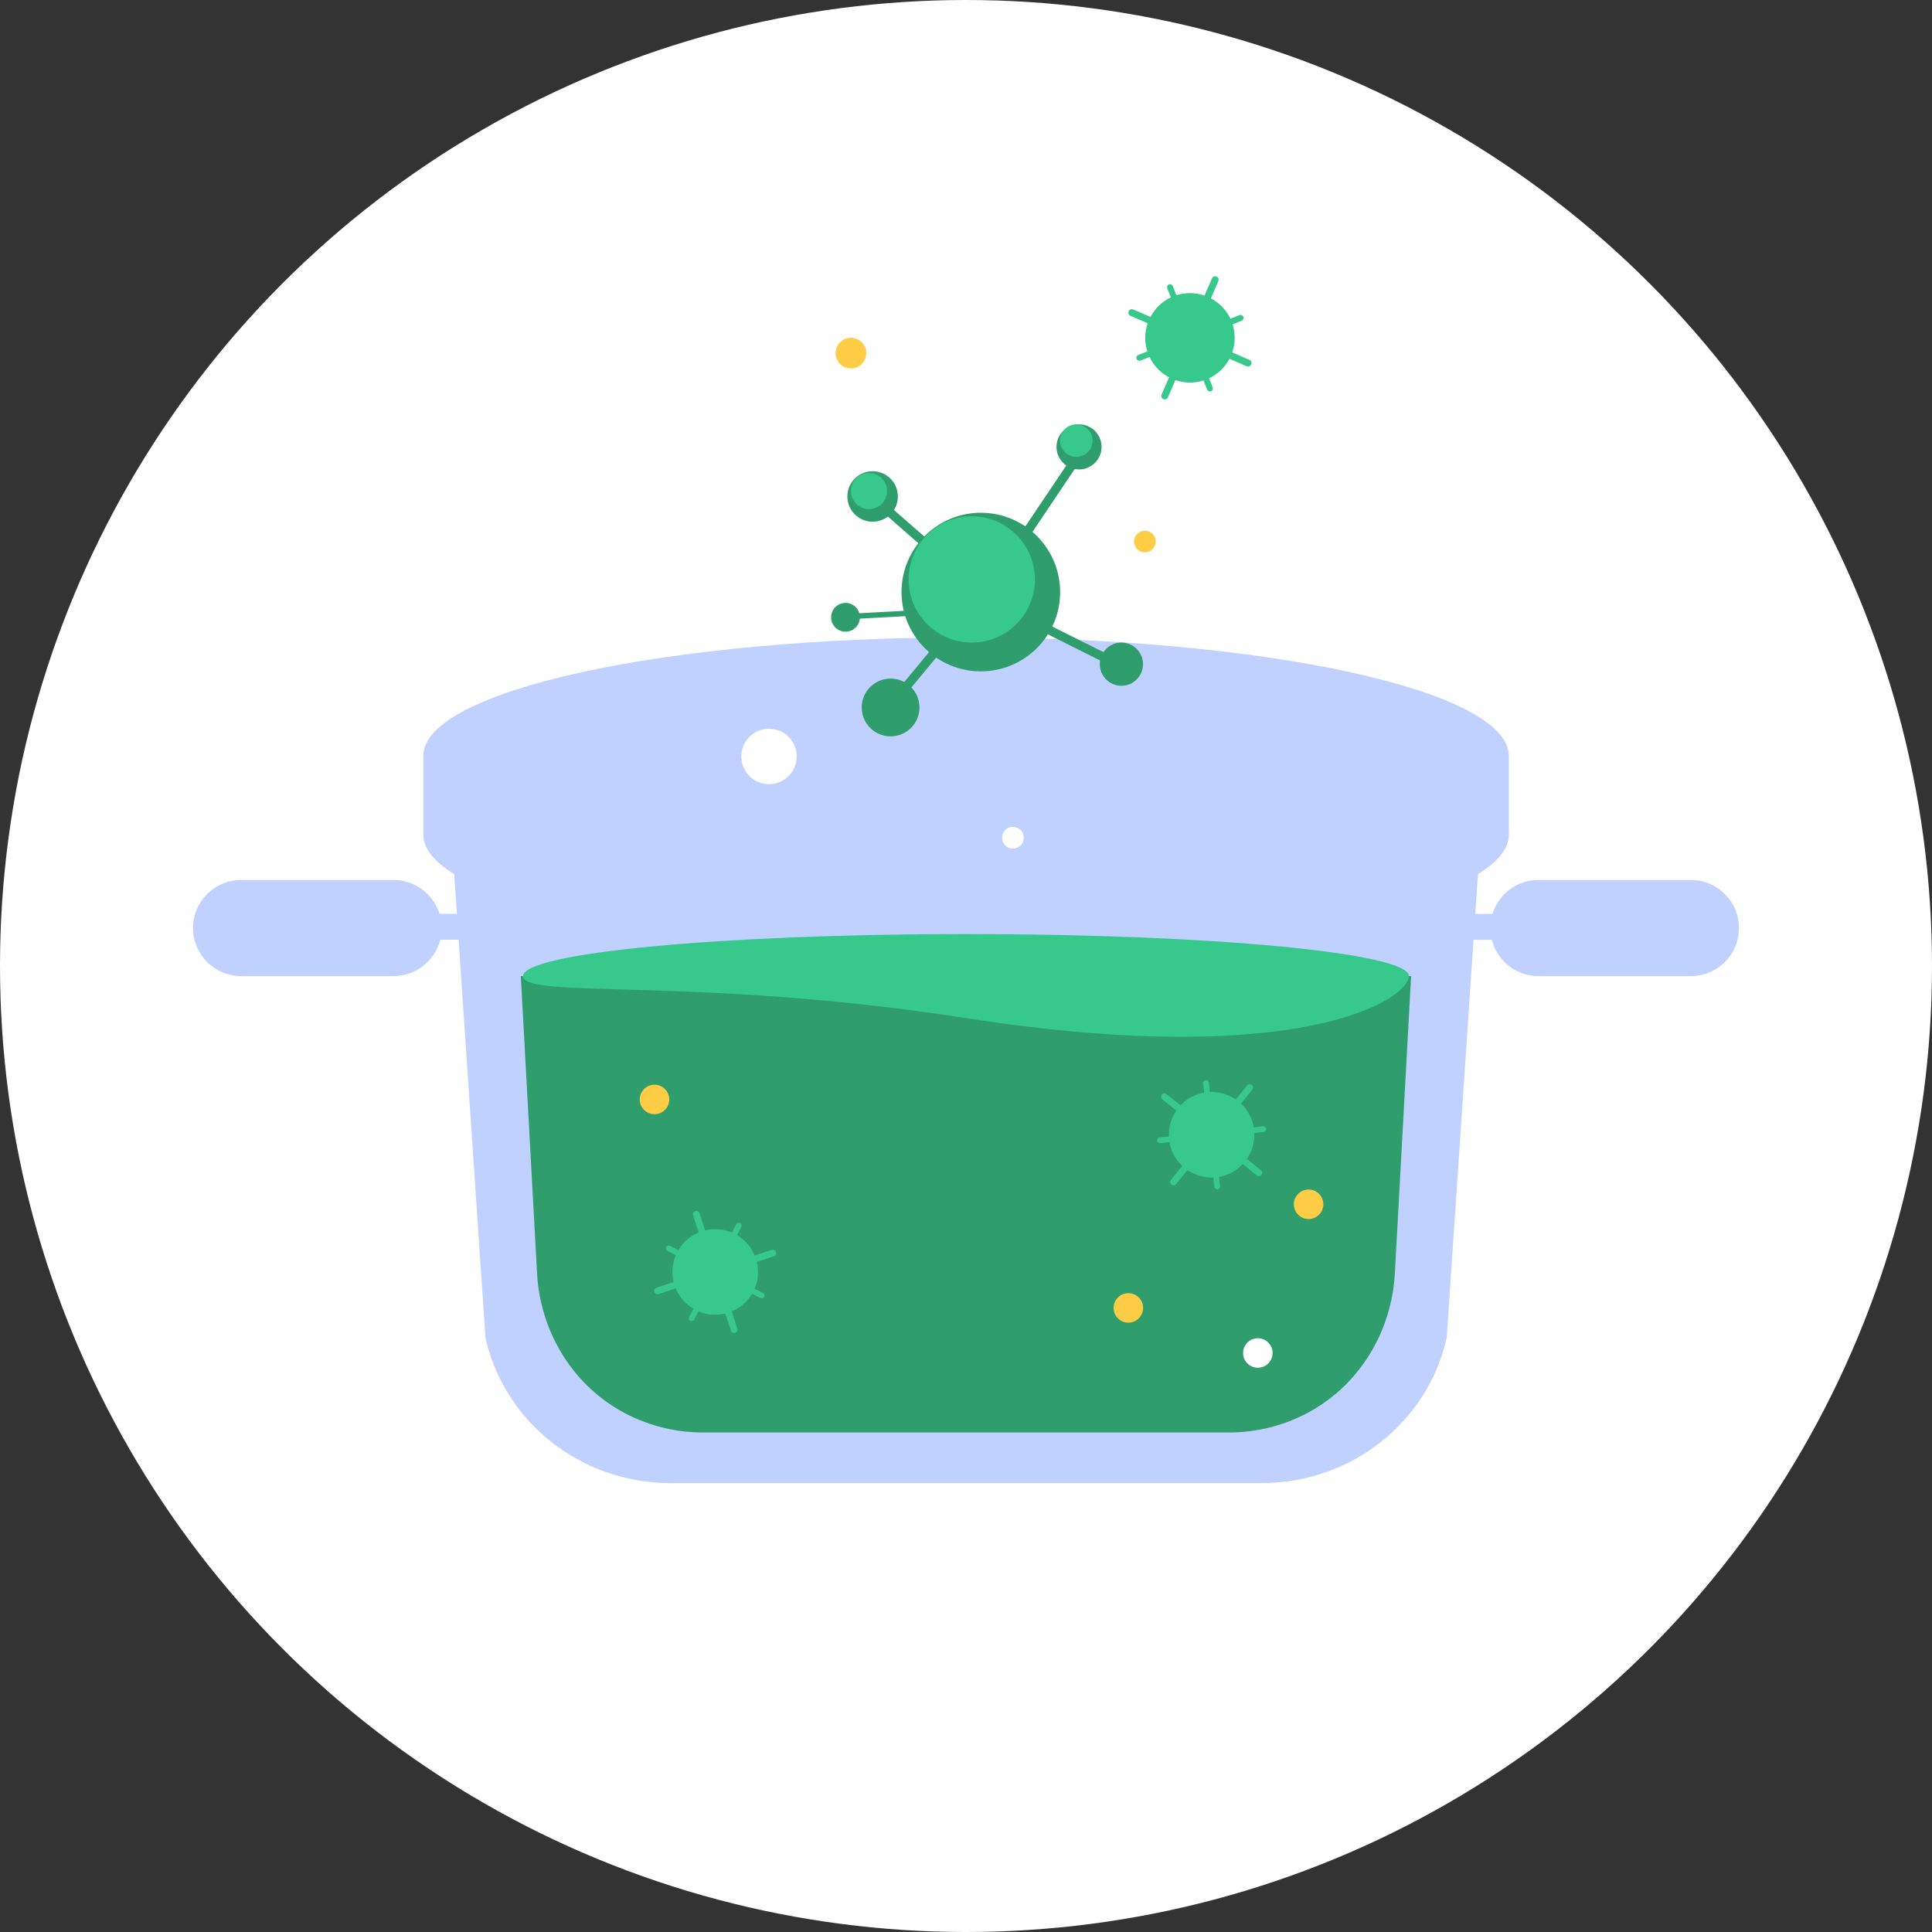
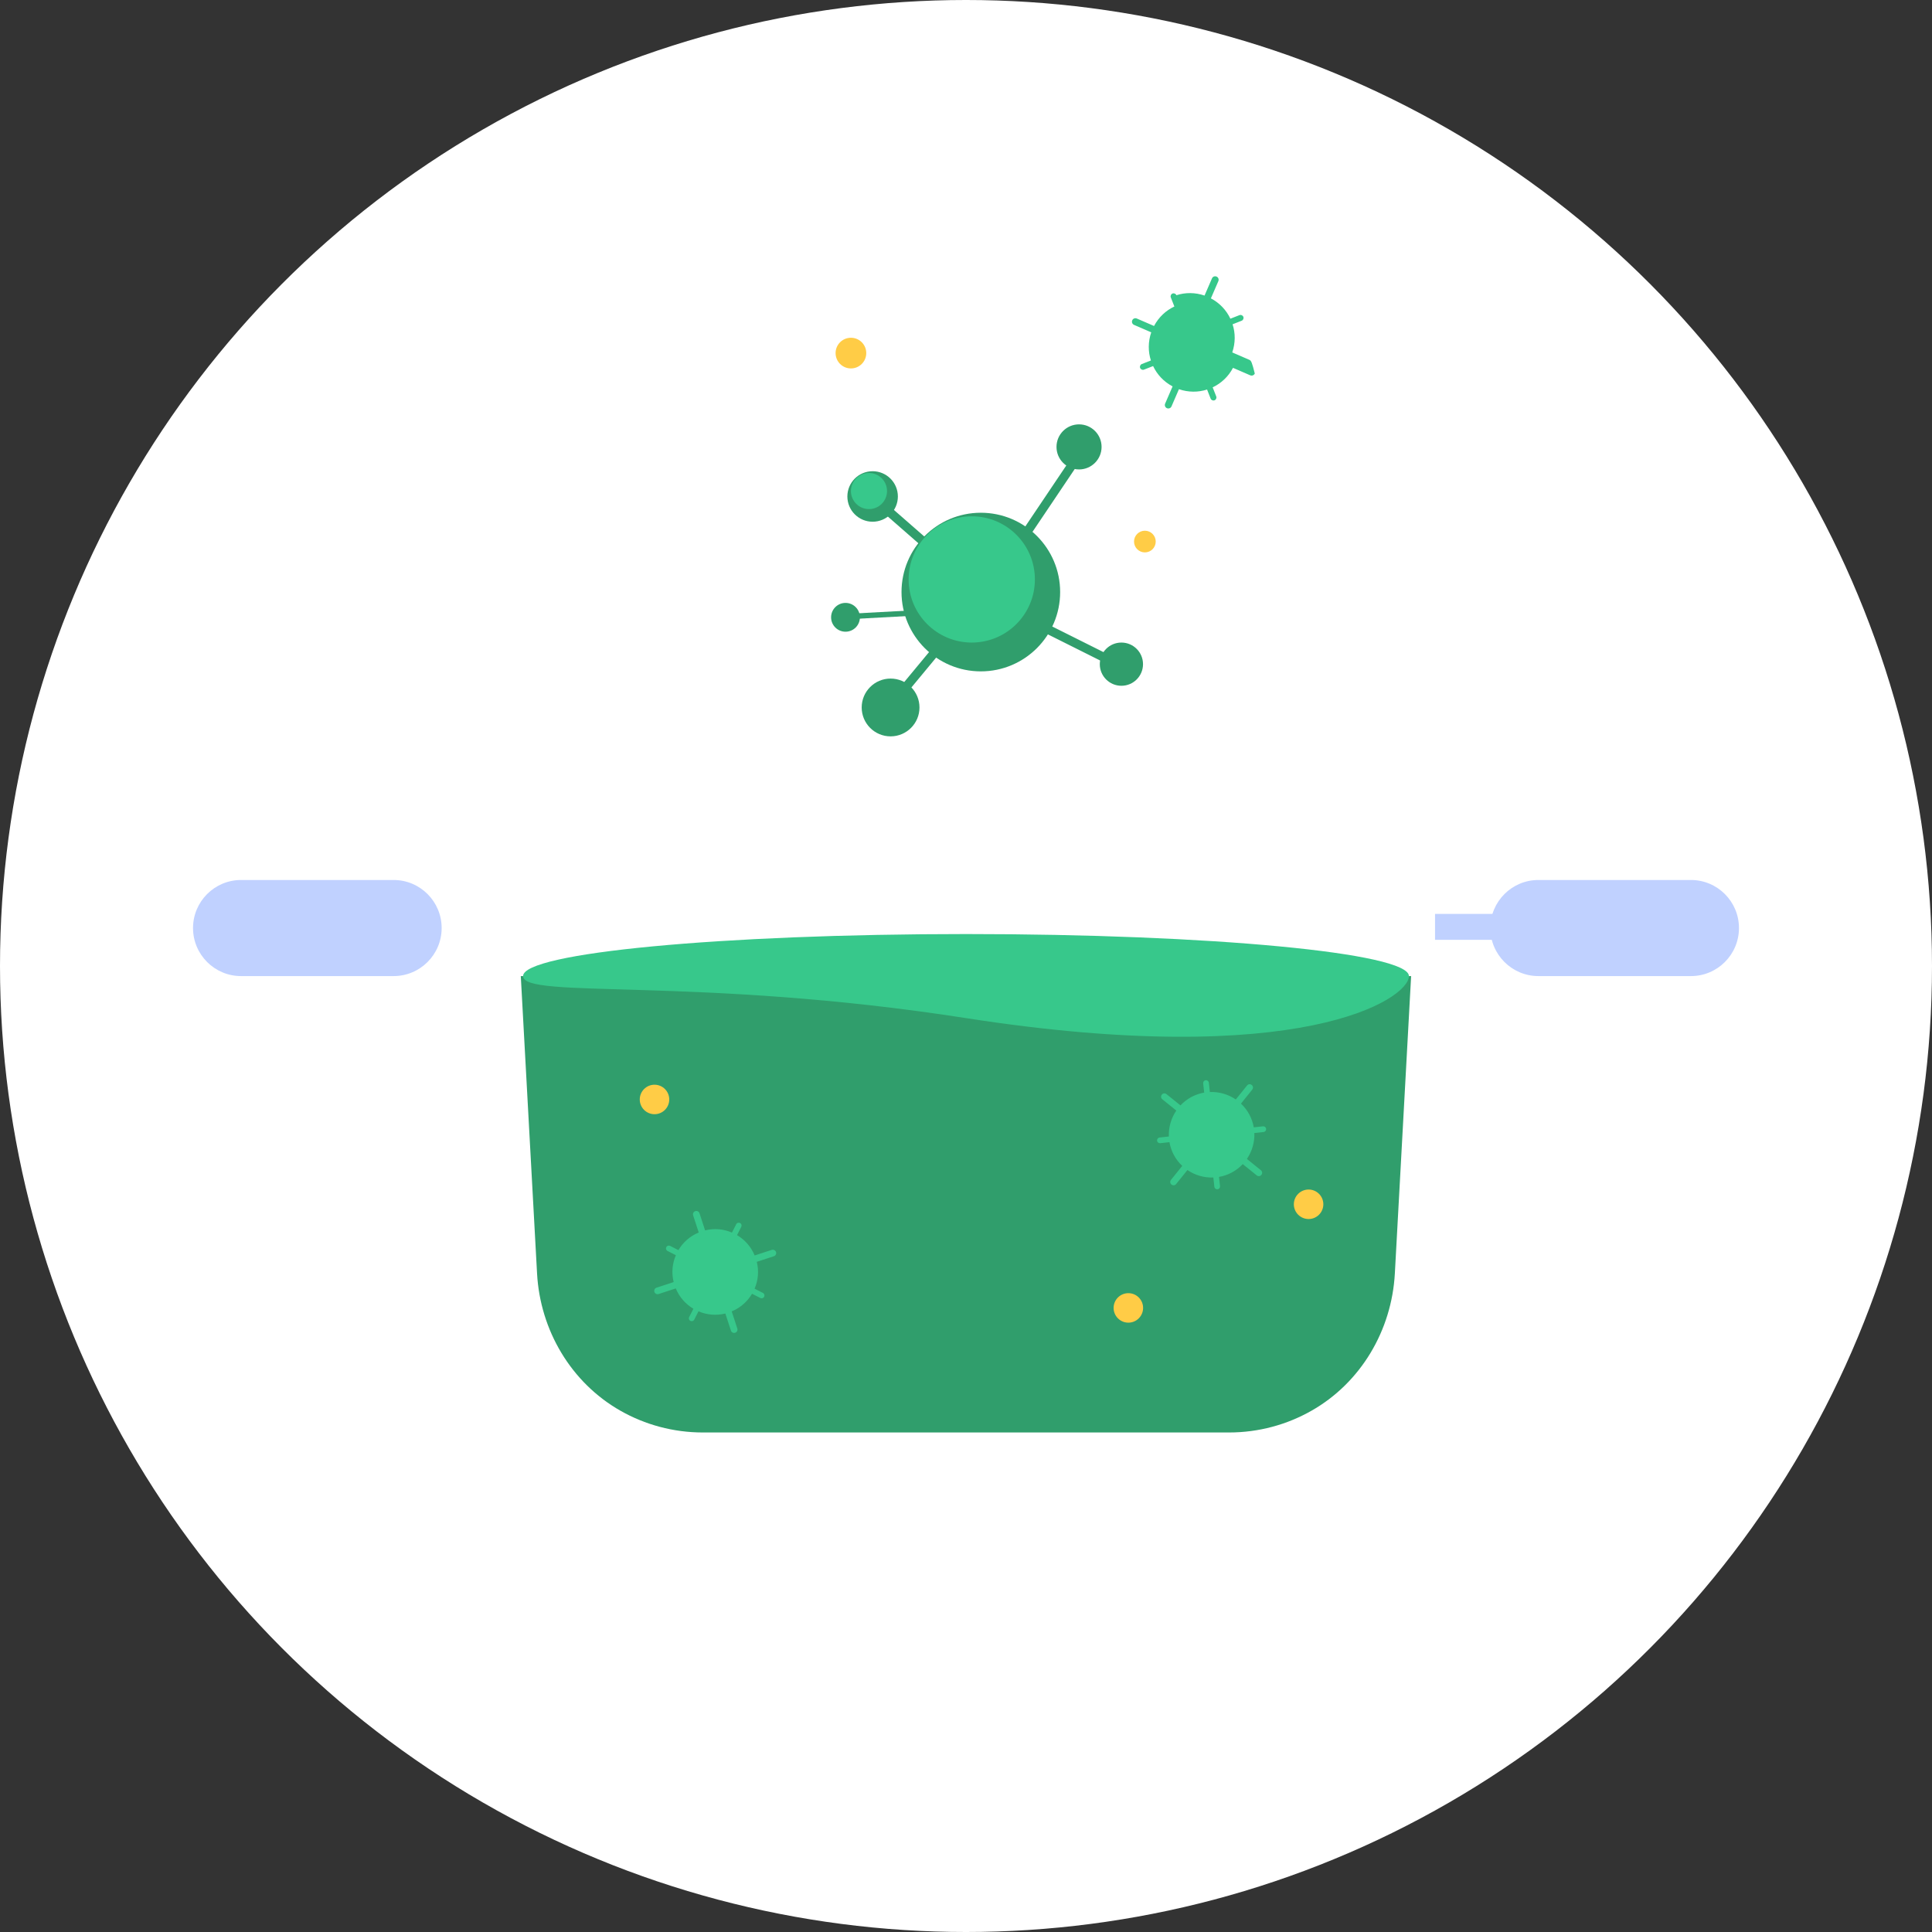
<svg xmlns="http://www.w3.org/2000/svg" version="1.1" id="Capa_1" x="0px" y="0px" viewBox="0 0 228 228" style="enable-background:new 0 0 228 228;" xml:space="preserve">
  <rect x="0" y="0" width="228" height="228" fill="#333333" stroke="none" />
  <style type="text/css">
	.st0{fill:#FFFFFF;}
	.st1{fill:#C0D1FF;}
	.st2{fill:#309E6C;}
	.st3{fill:#37C88B;}
	.st4{fill:#FFCC46;}
</style>
  <g>
    <circle class="st0" cx="114" cy="114" r="114" />
    <g>
      <g>
        <g>
          <g>
            <g>
              <g>
-                 <path class="st1" d="M114,75.22c-35.37,0-64.04,6.26-64.04,13.98v9.31c0,1.63,1.29,3.2,3.64,4.65l3.69,54.71         c2.24,10.01,11.32,17.15,21.82,17.15h69.8c10.5,0,19.58-7.14,21.82-17.15l3.69-54.71c2.35-1.46,3.64-3.02,3.64-4.65V89.2         C178.04,81.48,149.37,75.22,114,75.22z" />
-               </g>
+                 </g>
            </g>
          </g>
        </g>
        <path class="st2" d="M61.46,115.19l1.92,35.1c0.37,6.71,4.01,12.88,9.85,16.2c2.89,1.64,6.22,2.56,9.72,2.56h62.09     c3.5,0,6.83-0.92,9.72-2.56c5.84-3.31,9.48-9.49,9.85-16.2l1.92-35.1H61.46z" />
        <path class="st3" d="M166.27,115.19c0,2.74-12.86,11.1-52.27,4.96c-31.7-4.94-52.27-2.22-52.27-4.96c0-2.74,23.4-4.96,52.27-4.96     S166.27,112.45,166.27,115.19z" />
        <g>
          <g>
-             <rect x="44.82" y="107.84" class="st1" width="13.82" height="3.06" />
            <g>
              <g>
                <g>
                  <path class="st1" d="M28.45,115.19h18c3.13,0,5.67-2.54,5.67-5.67v0c0-3.13-2.54-5.67-5.67-5.67h-18          c-3.13,0-5.67,2.54-5.67,5.67v0C22.78,112.65,25.32,115.19,28.45,115.19z" />
                </g>
              </g>
            </g>
          </g>
          <g>
            <rect x="169.36" y="107.84" transform="matrix(-1 -4.514756e-11 4.514756e-11 -1 352.531 218.752)" class="st1" width="13.82" height="3.06" />
            <g>
              <g>
                <g>
                  <path class="st1" d="M199.55,115.19h-18c-3.13,0-5.67-2.54-5.67-5.67v0c0-3.13,2.54-5.67,5.67-5.67h18          c3.13,0,5.67,2.54,5.67,5.67v0C205.22,112.65,202.68,115.19,199.55,115.19z" />
                </g>
              </g>
            </g>
          </g>
        </g>
      </g>
      <circle class="st4" cx="77.24" cy="129.75" r="1.74" />
-       <circle class="st0" cx="148.44" cy="159.67" r="1.74" />
      <circle class="st4" cx="154.43" cy="142.12" r="1.74" />
      <circle class="st4" cx="133.16" cy="154.35" r="1.74" />
      <g>
        <g>
          <rect x="115.59" y="58.91" transform="matrix(0.558 -0.83 0.83 0.558 5.237 128.716)" class="st2" width="15.64" height="1.06" />
          <circle class="st2" cx="115.75" cy="69.87" r="9.36" />
          <rect x="106.91" y="58.11" transform="matrix(0.658 -0.753 0.753 0.658 -10.446 102.251)" class="st2" width="1.06" height="9.05" />
          <circle class="st3" cx="114.68" cy="68.38" r="7.45" />
          <circle class="st2" cx="102.98" cy="58.59" r="2.98" />
          <circle class="st3" cx="102.55" cy="57.95" r="2.13" />
          <circle class="st4" cx="100.42" cy="41.67" r="1.81" />
          <circle class="st4" cx="135.11" cy="63.91" r="1.28" />
          <circle class="st0" cx="119.54" cy="98.86" r="1.28" />
-           <circle class="st0" cx="90.75" cy="89.27" r="3.27" />
          <circle class="st2" cx="127.34" cy="52.74" r="2.66" />
-           <circle class="st3" cx="127.02" cy="52" r="1.92" />
          <rect x="126.6" y="70.23" transform="matrix(0.447 -0.894 0.894 0.447 2.356 155.686)" class="st2" width="1.06" height="11.42" />
          <circle class="st2" cx="132.34" cy="78.38" r="2.55" />
          <g>
            <rect x="103.25" y="79.13" transform="matrix(0.638 -0.77 0.77 0.638 -22.215 112.067)" class="st2" width="9.67" height="1.06" />
            <circle class="st2" cx="105.1" cy="83.49" r="3.41" />
          </g>
          <circle class="st2" cx="99.78" cy="72.85" r="1.7" />
        </g>
        <rect x="99.67" y="72.21" transform="matrix(0.999 -0.054 0.054 0.999 -3.767 5.704)" class="st2" width="7.89" height="0.64" />
      </g>
-       <path class="st3" d="M147.45,42.47l-2.03-0.88c0.38-1.11,0.38-2.27,0.04-3.32l1.07-0.42c0.18-0.07,0.27-0.28,0.2-0.46    c-0.07-0.18-0.28-0.27-0.46-0.2l-1.07,0.42c-0.47-1-1.26-1.85-2.3-2.4l0.88-2.03c0.09-0.21,0-0.45-0.21-0.54    c-0.21-0.09-0.45,0-0.54,0.21l-0.88,2.03c-1.11-0.38-2.27-0.38-3.32-0.04l-0.42-1.07c-0.07-0.18-0.28-0.27-0.46-0.2    c-0.18,0.07-0.27,0.28-0.2,0.46l0.42,1.07c-1,0.47-1.85,1.26-2.4,2.3l-2.03-0.88c-0.21-0.09-0.45,0-0.54,0.21    c-0.09,0.21,0,0.45,0.21,0.54l2.03,0.88c-0.38,1.11-0.38,2.27-0.04,3.32l-1.07,0.42c-0.18,0.07-0.27,0.28-0.2,0.46    c0.07,0.18,0.28,0.27,0.46,0.2l1.07-0.42c0.47,1,1.26,1.85,2.3,2.4l-0.88,2.03c-0.09,0.21,0,0.45,0.21,0.54    c0.21,0.09,0.45,0,0.54-0.21l0.88-2.03c1.11,0.38,2.27,0.38,3.32,0.04l0.42,1.07c0.07,0.18,0.28,0.27,0.46,0.2    c0.18-0.07,0.27-0.28,0.2-0.46l-0.42-1.07c1-0.47,1.85-1.26,2.4-2.3l2.03,0.88c0.21,0.09,0.45,0,0.54-0.21    C147.76,42.8,147.66,42.56,147.45,42.47z" />
+       <path class="st3" d="M147.45,42.47l-2.03-0.88c0.38-1.11,0.38-2.27,0.04-3.32l1.07-0.42c0.18-0.07,0.27-0.28,0.2-0.46    c-0.07-0.18-0.28-0.27-0.46-0.2l-1.07,0.42c-0.47-1-1.26-1.85-2.3-2.4l0.88-2.03c0.09-0.21,0-0.45-0.21-0.54    c-0.21-0.09-0.45,0-0.54,0.21l-0.88,2.03c-1.11-0.38-2.27-0.38-3.32-0.04c-0.07-0.18-0.28-0.27-0.46-0.2    c-0.18,0.07-0.27,0.28-0.2,0.46l0.42,1.07c-1,0.47-1.85,1.26-2.4,2.3l-2.03-0.88c-0.21-0.09-0.45,0-0.54,0.21    c-0.09,0.21,0,0.45,0.21,0.54l2.03,0.88c-0.38,1.11-0.38,2.27-0.04,3.32l-1.07,0.42c-0.18,0.07-0.27,0.28-0.2,0.46    c0.07,0.18,0.28,0.27,0.46,0.2l1.07-0.42c0.47,1,1.26,1.85,2.3,2.4l-0.88,2.03c-0.09,0.21,0,0.45,0.21,0.54    c0.21,0.09,0.45,0,0.54-0.21l0.88-2.03c1.11,0.38,2.27,0.38,3.32,0.04l0.42,1.07c0.07,0.18,0.28,0.27,0.46,0.2    c0.18-0.07,0.27-0.28,0.2-0.46l-0.42-1.07c1-0.47,1.85-1.26,2.4-2.3l2.03,0.88c0.21,0.09,0.45,0,0.54-0.21    C147.76,42.8,147.66,42.56,147.45,42.47z" />
      <path class="st3" d="M91.08,147.5l-2.02,0.66c-0.43-1.04-1.17-1.86-2.08-2.4l0.5-0.98c0.08-0.17,0.02-0.37-0.15-0.45    c-0.17-0.08-0.37-0.02-0.45,0.15l-0.5,0.98c-0.97-0.42-2.08-0.53-3.17-0.26l-0.66-2.02c-0.07-0.21-0.29-0.32-0.5-0.25    c-0.21,0.07-0.32,0.29-0.25,0.5l0.66,2.02c-1.04,0.43-1.86,1.17-2.4,2.08l-0.98-0.5c-0.17-0.08-0.37-0.02-0.45,0.15    c-0.08,0.17-0.02,0.37,0.15,0.45l0.98,0.5c-0.42,0.97-0.53,2.08-0.26,3.17l-2.02,0.66c-0.21,0.07-0.32,0.29-0.25,0.5    c0.07,0.21,0.29,0.32,0.5,0.25l2.02-0.66c0.43,1.04,1.17,1.86,2.08,2.4l-0.5,0.98c-0.08,0.17-0.02,0.37,0.15,0.45    c0.17,0.08,0.37,0.02,0.45-0.15l0.5-0.98c0.97,0.42,2.08,0.53,3.17,0.26l0.66,2.02c0.07,0.21,0.29,0.32,0.5,0.25    c0.21-0.07,0.32-0.29,0.25-0.5l-0.66-2.02c1.04-0.43,1.86-1.17,2.4-2.08l0.98,0.5c0.17,0.08,0.37,0.02,0.45-0.15    c0.08-0.17,0.02-0.37-0.15-0.45l-0.98-0.5c0.42-0.97,0.53-2.08,0.26-3.17l2.02-0.66c0.21-0.07,0.32-0.29,0.25-0.5    C91.51,147.55,91.28,147.44,91.08,147.5z" />
      <path class="st3" d="M148.8,138.1l-1.65-1.33c0.63-0.93,0.92-2,0.88-3.06l1.09-0.12c0.19-0.02,0.32-0.19,0.3-0.37    c-0.02-0.19-0.19-0.32-0.37-0.3l-1.09,0.12c-0.18-1.04-0.69-2.03-1.51-2.8l1.33-1.65c0.14-0.17,0.11-0.42-0.06-0.55    c-0.17-0.14-0.42-0.11-0.55,0.06l-1.33,1.65c-0.93-0.63-2-0.92-3.06-0.88l-0.12-1.09c-0.02-0.19-0.19-0.32-0.37-0.3    c-0.19,0.02-0.32,0.19-0.3,0.37l0.12,1.09c-1.04,0.18-2.03,0.69-2.8,1.51l-1.65-1.33c-0.17-0.14-0.42-0.11-0.55,0.06    c-0.14,0.17-0.11,0.42,0.06,0.55l1.65,1.33c-0.63,0.93-0.92,2-0.88,3.06l-1.09,0.12c-0.19,0.02-0.32,0.19-0.3,0.37    c0.02,0.19,0.19,0.32,0.37,0.3l1.09-0.12c0.18,1.04,0.69,2.03,1.51,2.8l-1.33,1.65c-0.14,0.17-0.11,0.42,0.06,0.55    c0.17,0.14,0.42,0.11,0.55-0.06l1.33-1.65c0.93,0.63,2,0.92,3.06,0.88l0.12,1.09c0.02,0.19,0.19,0.32,0.37,0.3    c0.19-0.02,0.32-0.19,0.3-0.37l-0.12-1.09c1.04-0.18,2.03-0.69,2.8-1.51l1.65,1.33c0.17,0.14,0.42,0.11,0.55-0.06    C149,138.49,148.97,138.24,148.8,138.1z" />
    </g>
  </g>
</svg>